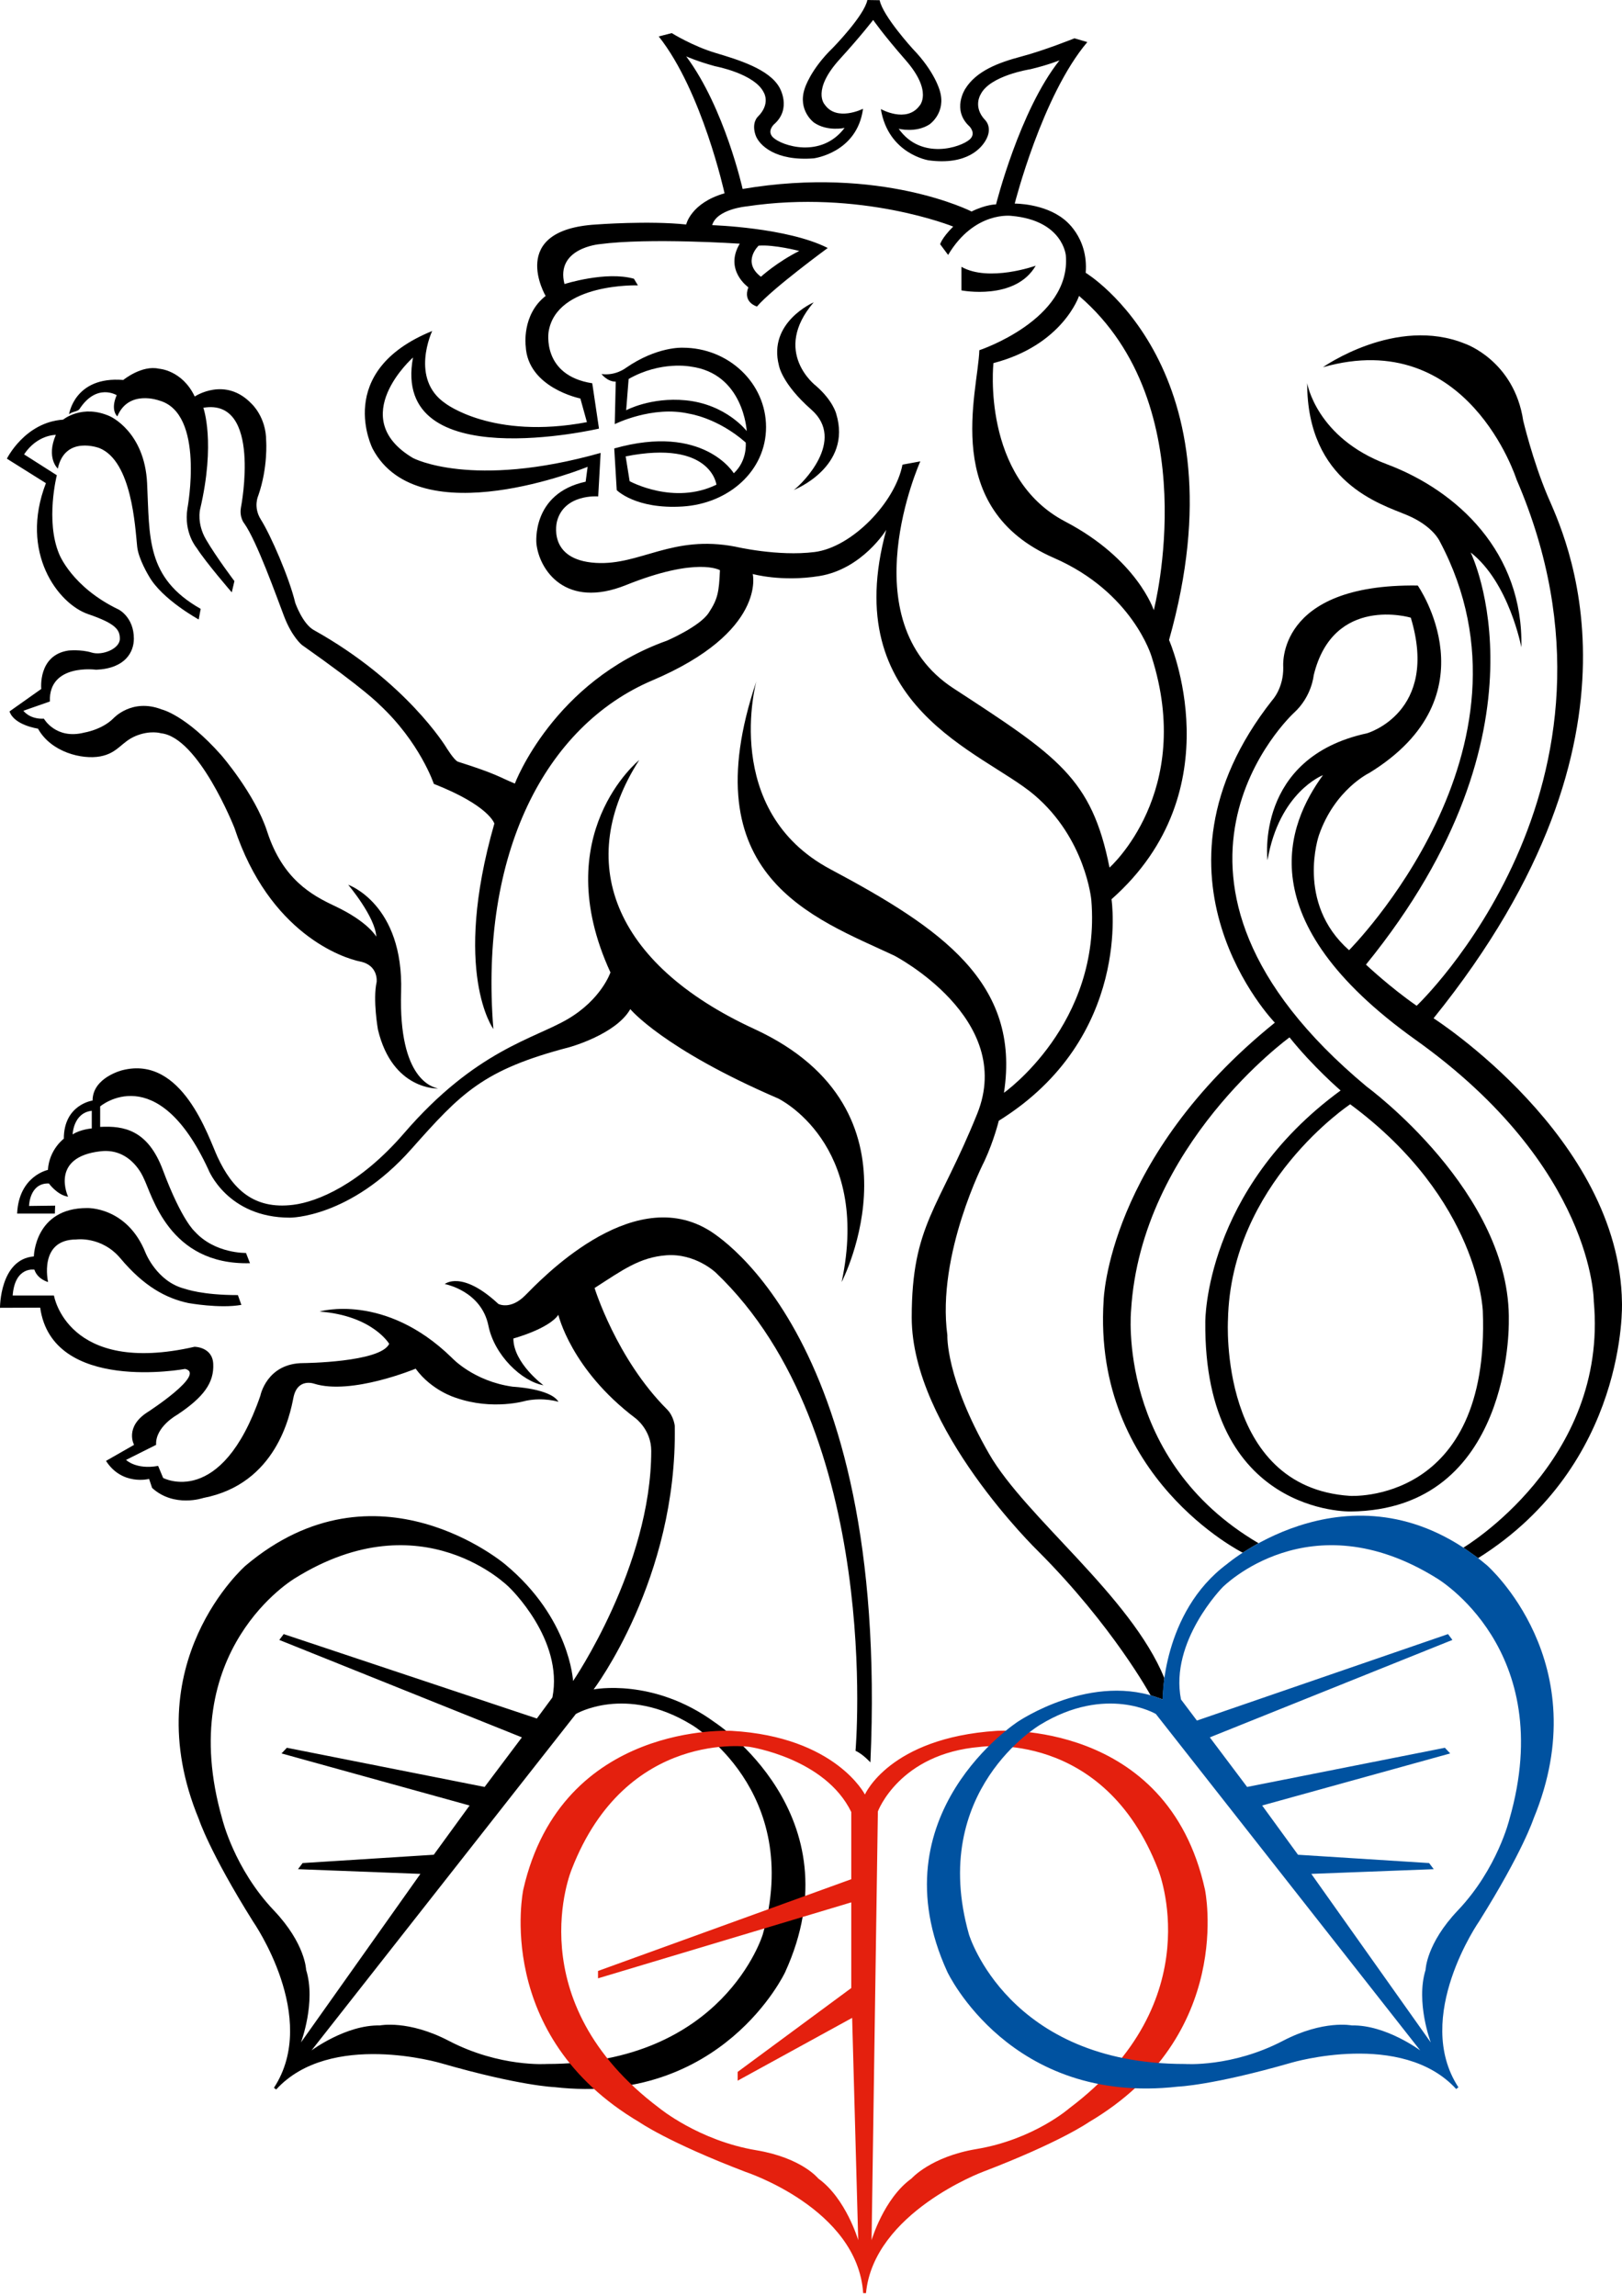
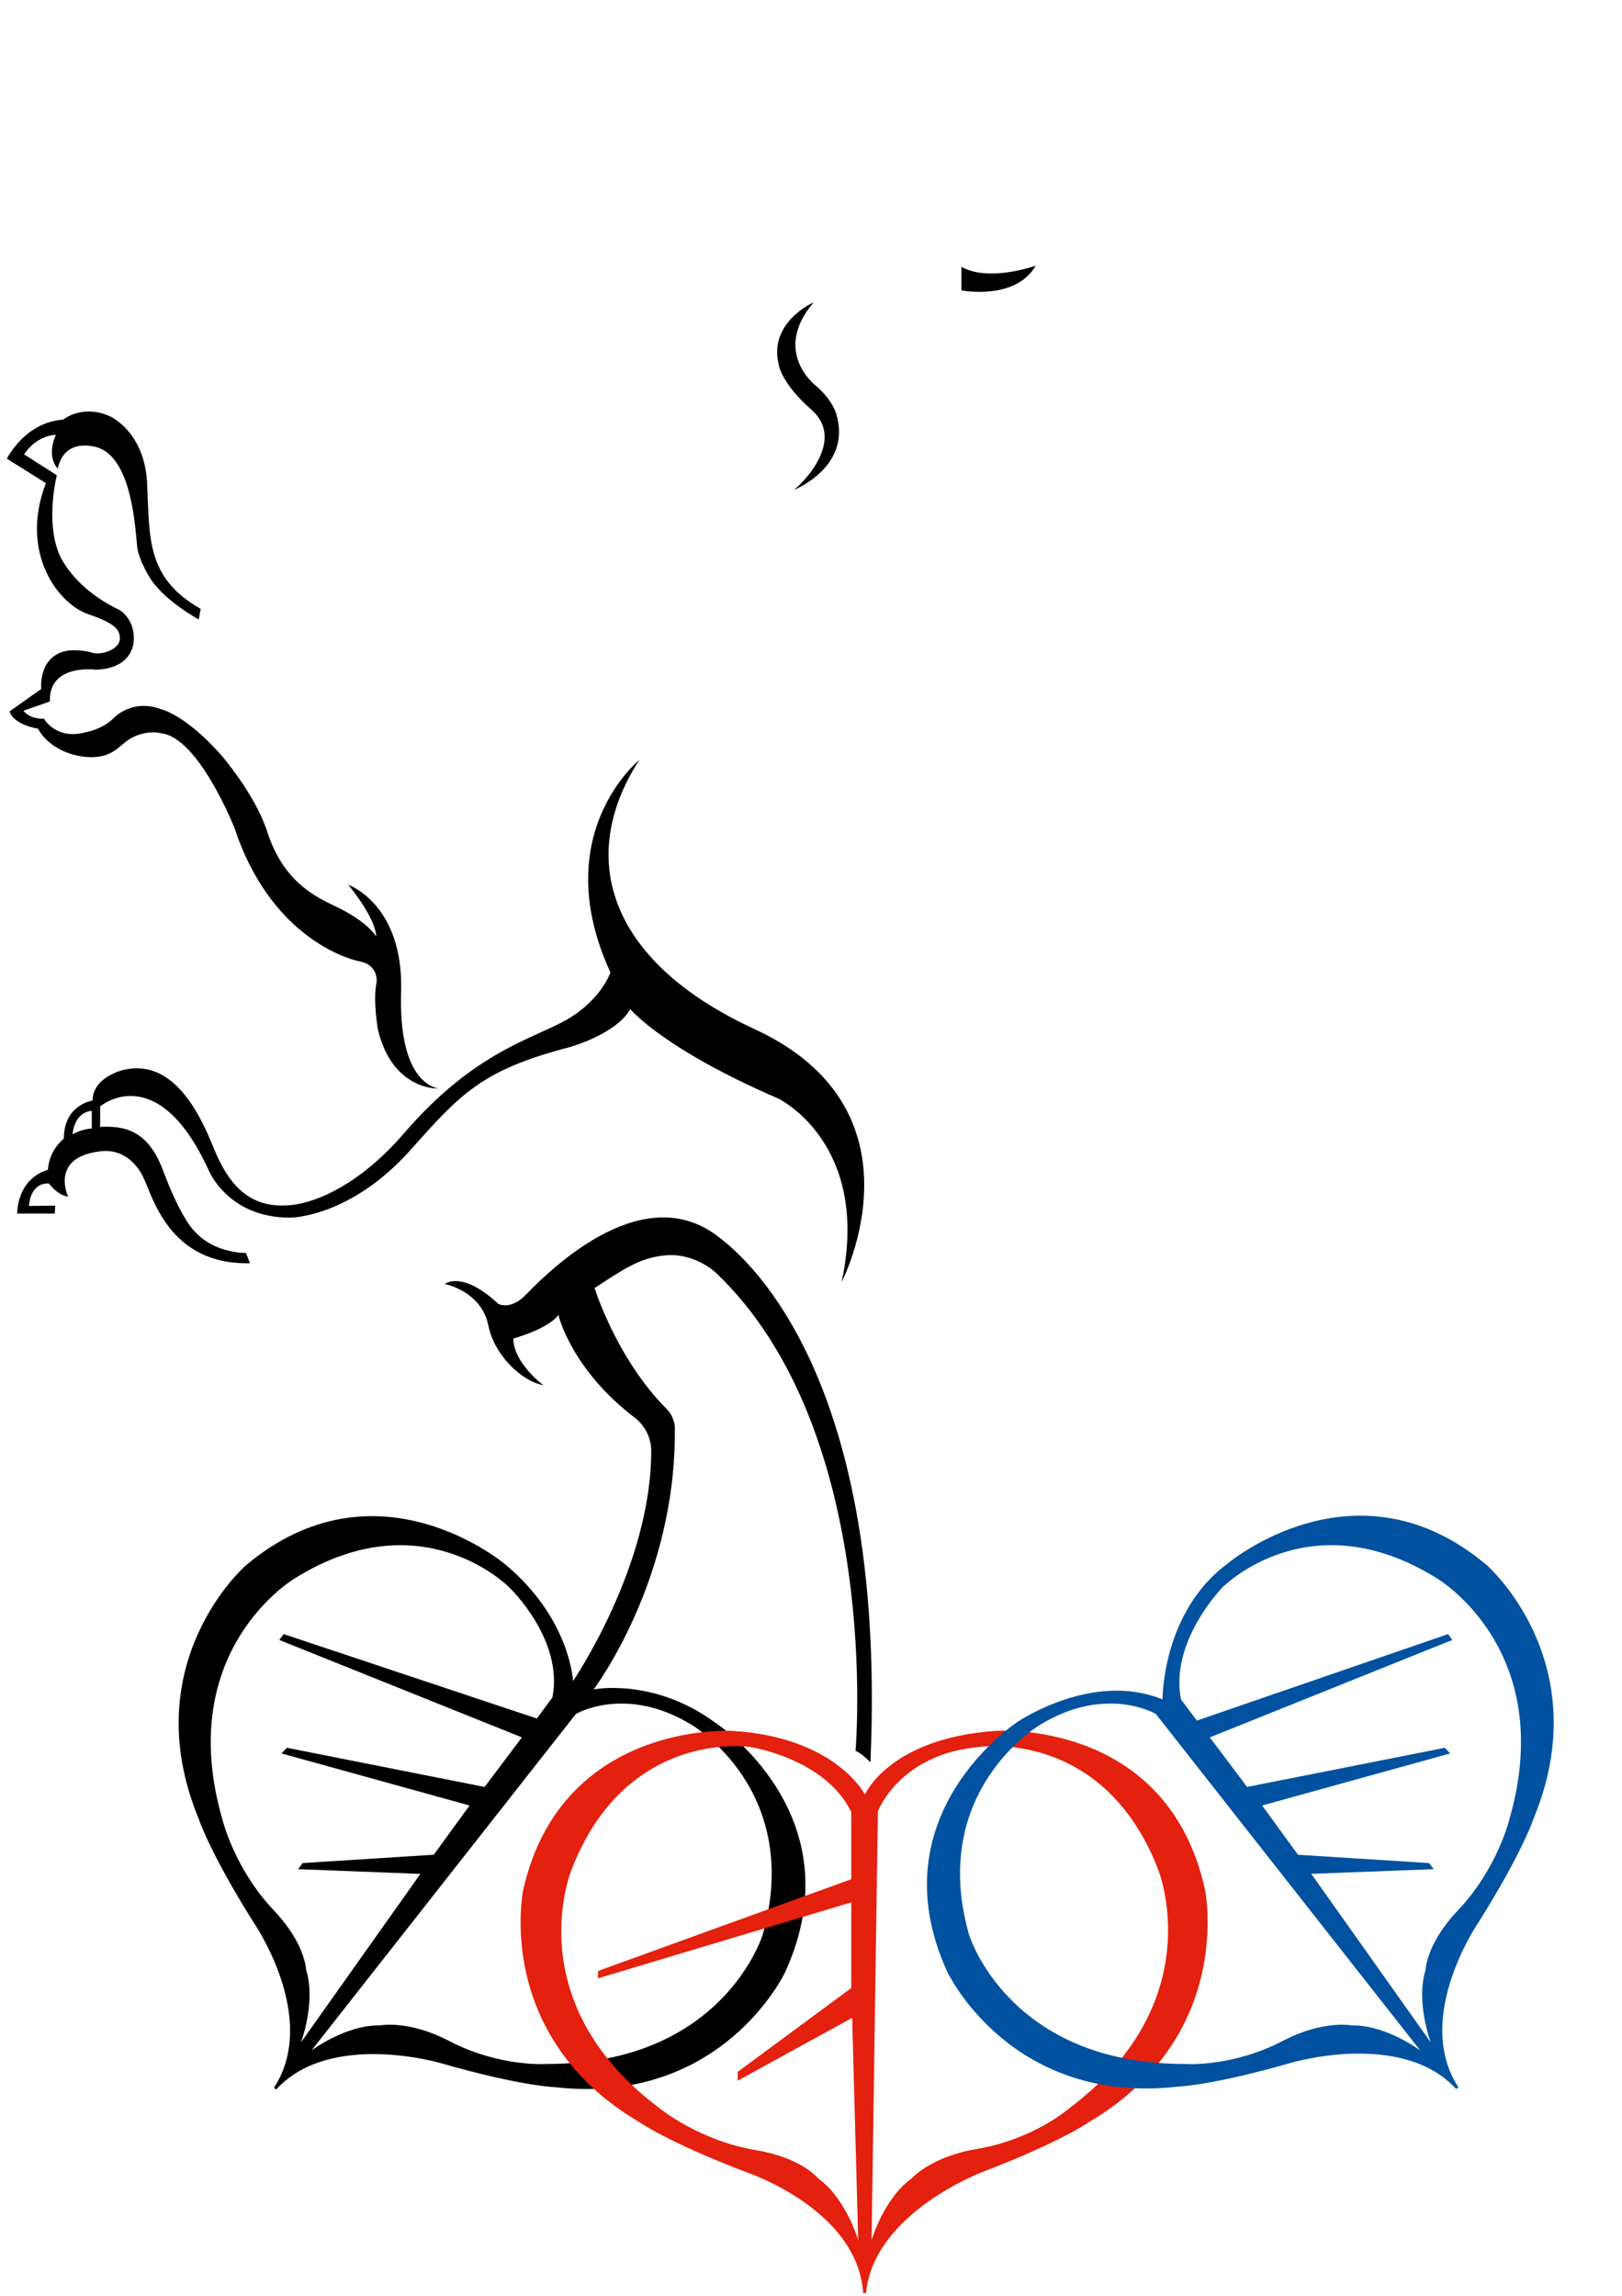
<svg xmlns="http://www.w3.org/2000/svg" width="200" height="283" viewBox="0 0 200 283" fill="none">
-   <path d="M182.838 161.65C183.736 185.501 166.442 184.404 166.442 184.404C150.215 183.331 151.413 162.724 151.413 162.724C151.754 145.883 166.487 136.129 166.487 136.129C182.437 147.931 182.838 161.65 182.838 161.65ZM199.996 160.594C199.724 140.205 176.764 125.528 176.764 125.528C205.282 90.215 192.681 65.544 190.81 61.1C188.98 56.757 187.82 51.859 187.82 51.859C186.698 44.45 180.663 42.379 180.663 42.379C172.13 38.901 163.124 45.27 163.124 45.27C180.993 40.181 186.995 59.105 186.995 59.105C203.305 96.89 174.68 123.987 174.68 123.987C171.376 121.697 168.429 118.913 168.429 118.913C192.077 89.826 181.338 68.103 181.338 68.103C186.089 71.818 187.589 79.793 187.589 79.793C187.861 68.103 179.706 60.493 171.008 57.229C162.31 53.968 161.18 47.237 161.18 47.237C161.18 59.47 170.193 62.123 173.454 63.483C176.716 64.841 177.533 66.745 177.533 66.745C191.125 92.296 166.345 117.134 166.345 117.134C159.731 111.301 162.629 102.966 162.629 102.966C164.581 97.321 168.833 95.288 168.833 95.288C184.328 85.773 174.815 72.181 174.815 72.181C157.254 71.938 158.231 82.24 158.231 82.24C158.279 84.841 156.873 86.319 156.873 86.319C139.746 108.063 157.193 126.071 157.193 126.071C136.532 142.744 136.081 160.323 136.081 160.323C134.687 182.148 153.231 191.409 153.231 191.409C154.271 190.739 155.188 190.242 155.188 190.242C137.624 179.945 139.466 161.554 139.466 161.554C140.692 141.139 159.005 127.883 159.005 127.883C161.903 131.507 165.302 134.431 165.302 134.431C148.492 146.731 148.619 162.95 148.619 162.95C148.403 186.78 166.525 186.328 166.525 186.328C186.462 186.148 186.041 162.95 186.041 162.95C186.394 147.036 168.52 133.954 168.52 133.954C137.53 108.129 159.533 87.89 159.533 87.89C161.756 85.872 161.98 83.268 161.98 83.268C164.383 73.275 173.957 76.143 173.957 76.143C177.49 87.834 168.561 90.395 168.561 90.395C154.698 93.385 156.287 106.045 156.287 106.045C157.741 97.603 163.124 95.56 163.124 95.56C158.776 101.54 153.827 113.405 174.543 128.18C196.574 143.893 196.521 160.414 196.521 160.414C198.331 180.166 180.442 190.785 180.442 190.785C181.736 191.686 182.257 192.082 182.257 192.082C200.742 180.483 199.996 160.594 199.996 160.594Z" fill="black" />
  <path d="M85.271 212.619C85.271 212.619 99.084 220.721 94.05 238.478C94.05 238.478 89.231 254.46 67.413 254.437C67.413 254.437 61.639 254.869 55.344 251.587C50.326 248.97 46.844 249.686 46.844 249.686C42.664 249.592 38.412 252.767 38.412 252.767L71.007 211.292C71.007 211.292 77.124 207.65 85.271 212.619ZM37.745 242.83C37.745 242.83 37.669 239.612 33.77 235.508C28.882 230.363 27.415 224.269 27.415 224.269C21.376 203.302 36.412 194.533 36.412 194.533C52.095 184.802 62.786 195.675 62.786 195.675C62.786 195.675 69.53 202.086 68.113 209.254L66.197 211.85L34.981 201.444L34.44 202.165L64.352 214.175L59.755 220.287L35.372 215.457L34.714 216.155L57.903 222.574L53.484 228.645L37.313 229.67L36.745 230.424L51.839 231.003L37.11 251.782C37.11 251.782 38.988 246.823 37.745 242.83V242.83ZM87.139 151.501C77.639 146.057 66.585 157.864 64.75 159.7C62.915 161.535 61.448 160.74 61.448 160.74C56.92 156.527 54.842 158.293 54.842 158.293C54.842 158.293 59.349 159.108 60.225 163.431C60.958 167.065 64.321 170.281 67.014 170.771C67.014 170.771 63.301 168.04 63.301 165.002C63.301 165.002 67.629 163.837 68.849 162.085C68.849 162.085 70.393 168.806 78.339 174.819C78.339 174.819 80.301 176.235 80.301 178.855C80.301 193.132 70.662 207.228 70.662 207.228C70.662 207.228 70.291 199.49 62.309 192.863C62.309 192.863 46.44 179.357 30.273 193.012C30.273 193.012 16.546 205 24.519 224.259C24.519 224.259 25.818 228.285 31.204 236.879C31.204 236.879 39.448 248.699 33.778 257.374L34.054 257.582C40.722 250.29 54.374 254.341 54.374 254.341C64.121 257.148 68.349 257.29 68.349 257.29C89.06 259.643 96.799 243.145 96.799 243.145C105.7 223.703 88.114 212.307 88.114 212.307C80.537 206.782 73.195 208.264 73.195 208.264C73.195 208.264 83.535 194.644 83.202 175.771C83.202 175.771 83.078 174.573 82.248 173.743C76.002 167.497 73.314 158.781 73.314 158.781C76.74 156.58 78.867 154.991 82.162 154.745C85.733 154.479 88.241 156.867 88.241 156.867C108.916 176.522 105.49 215.833 105.49 215.833C106.391 216.223 107.325 217.259 107.325 217.259C109.728 163.39 87.139 151.501 87.139 151.501Z" fill="black" />
-   <path d="M84.548 49.349C80.259 48.93 77.208 50.572 77.208 50.572L77.513 46.719C81.49 44.455 85.16 45.189 85.16 45.189C91.706 46.044 92.074 53.141 92.074 53.141C92.074 53.141 89.564 49.839 84.548 49.349ZM77.637 59.319L77.147 56.26C87.668 54.181 88.34 59.748 88.34 59.748C83.079 62.316 77.637 59.319 77.637 59.319V59.319ZM84.18 42.864C84.18 42.864 81.02 42.681 77.147 45.372C77.147 45.372 75.883 46.351 74.17 46.108C74.17 46.108 74.883 47.065 75.924 47.044L75.802 52.285C75.802 52.285 80.449 49.961 84.977 51.001C84.977 51.001 88.462 51.489 91.949 54.55C91.949 54.55 92.193 56.75 90.482 58.342C90.482 58.342 86.751 52.164 75.739 55.283L76.046 60.42C76.046 60.42 78.371 62.806 84.18 62.438C89.845 62.08 94.457 58.057 94.457 52.651C94.457 47.247 89.856 42.864 84.18 42.864" fill="black" />
  <path d="M19.933 87.456C19.933 87.456 22.869 88.108 27.273 93.083C27.273 93.083 31.443 97.878 32.941 102.505C34.857 108.416 38.466 110.365 41.261 111.68C45.42 113.637 46.398 115.472 46.398 115.472C46.276 113.025 42.933 109.068 42.933 109.068C42.933 109.068 49.784 111.434 49.459 122.282C49.131 133.13 53.372 134.026 54.025 134.19C54.025 134.19 48.398 134.434 46.603 126.931C46.603 126.931 45.951 123.261 46.441 121.058C46.441 121.058 46.705 118.997 44.4 118.53C42.278 118.099 33.227 115.104 28.905 102.055C28.905 102.055 24.501 90.883 19.852 90.393C19.852 90.393 18.547 89.984 16.753 90.718C14.958 91.454 14.549 92.84 12.349 93.248C10.146 93.654 6.313 92.758 4.681 89.822C4.681 89.822 1.745 89.413 1.174 87.7L5.09 84.928C5.09 84.928 4.643 80.768 8.433 80.197C8.435 80.197 9.981 80.035 11.288 80.441C12.618 80.857 14.778 79.974 14.778 78.748C14.778 77.677 14.349 76.892 10.879 75.712C7.171 74.448 2.356 68.126 5.661 59.562L0.849 56.544C0.849 56.544 3.049 52.059 7.78 51.732C7.78 51.732 10.146 49.775 13.572 51.326C13.572 51.326 17.829 53.199 18.138 59.562C18.463 66.25 17.976 71.225 24.745 75.057L24.501 76.365C24.501 76.365 20.014 73.918 18.384 71.062C18.384 71.062 17.077 68.943 16.915 67.392C16.659 64.938 16.263 56.872 12.265 55.24C12.265 55.24 8.026 53.608 7.128 57.768C7.128 57.768 5.661 56.463 6.884 53.608C6.884 53.608 4.6 53.567 2.968 56.014L7.006 58.585C7.006 58.585 5.58 64.212 7.29 68.288C7.29 68.288 8.841 72.367 14.631 75.141C14.631 75.141 16.506 76.078 16.506 78.73C16.506 80.347 15.491 82.4 11.859 82.563C11.859 82.563 5.988 81.745 6.148 86.476L2.887 87.619C2.887 87.619 3.623 88.68 5.415 88.598C5.415 88.598 6.884 91.207 10.389 90.311C10.389 90.311 12.575 89.964 13.981 88.558C13.981 88.558 16.26 86.03 19.933 87.456" fill="black" />
-   <path d="M9.396 152.798C9.396 152.798 12.526 152.351 14.861 155.135C17.744 158.572 20.46 160.044 23.221 160.633C23.221 160.633 27.097 161.338 29.762 160.859L29.333 159.653C24.901 159.653 22.952 158.914 22.714 158.854C19.333 157.965 17.947 154.442 17.947 154.442C15.658 148.724 10.724 148.922 10.724 148.922C4.279 148.922 4.175 154.886 4.175 154.886C-0.028 155.232 4.79922e-06 161.219 4.79922e-06 161.219L4.954 161.201C6.447 171.8 22.828 168.755 22.828 168.755C25.452 169.387 18.262 174.039 18.262 174.039C15.297 175.892 16.531 178.115 16.531 178.115L13.071 180.092C15.049 183.181 18.384 182.316 18.384 182.316L18.757 183.428C21.475 185.9 25.059 184.664 25.059 184.664C34.077 182.935 35.76 174.425 36.178 172.308C36.673 169.803 38.752 170.58 38.752 170.58C43.356 172.011 51.252 168.724 51.252 168.724C53.229 171.443 56.194 172.308 56.194 172.308C60.768 173.915 64.844 172.679 64.844 172.679C67.052 172.227 68.859 172.808 68.859 172.808C67.897 171.168 63.237 170.948 63.237 170.948C58.359 170.275 55.702 167.366 55.702 167.366C47.437 159.308 39.392 161.681 39.392 161.681C45.94 162.176 47.988 165.661 47.988 165.661C46.93 167.955 37.414 168.036 37.414 168.036C32.881 168.036 32.102 172.062 32.102 172.062C27.282 186.024 20.115 182.194 20.115 182.194L19.498 180.709C16.779 181.204 15.543 179.971 15.543 179.971L19.249 178.115C19.127 175.892 21.846 174.41 21.846 174.41C25.137 172.222 26.409 170.443 26.292 168.125C26.188 166.026 23.983 166.026 23.983 166.026C8.29 169.608 6.652 159.706 6.652 159.706H1.563C1.835 156.09 4.241 156.516 4.241 156.516C4.619 157.701 5.929 158.046 5.929 158.046C5.929 158.046 4.721 152.798 9.396 152.798" fill="black" />
  <path d="M11.316 139.11C11.316 139.11 9.927 139.212 8.955 139.846C8.955 139.846 9.031 137.189 11.316 136.932V139.11ZM93.01 126.848C75.388 118.731 70.867 106.051 78.819 93.695C78.819 93.695 67.441 102.871 75.271 119.876C75.271 119.876 74.169 123.181 70.012 125.625C65.852 128.074 58.654 129.46 49.824 139.696C44.382 146.006 39.141 148.151 36.159 148.524C31.265 149.136 28.648 146.559 26.816 142.61C25.691 140.186 22.478 130.041 15.082 131.932C15.082 131.932 11.415 132.826 11.415 135.671C11.415 135.671 7.869 136.153 7.869 140.376C7.869 140.376 6.069 141.694 5.907 144.222C5.907 144.222 2.318 144.955 2.112 149.605H6.762L6.803 148.625L3.582 148.666C3.582 148.666 3.622 145.811 6.029 145.892C6.029 145.892 7.051 147.321 8.397 147.524C8.397 147.524 6.067 142.625 12.427 141.92C16.206 141.498 17.694 145.196 17.694 145.196C18.762 147.275 20.773 155.978 30.823 155.722L30.331 154.458C30.331 154.458 26.488 154.562 24.004 151.803C24.004 151.803 22.412 150.463 20.077 144.222C18.234 139.295 15.28 138.76 12.351 138.92V136.392C12.351 136.392 19.344 130.437 25.684 144.161C25.684 144.161 27.996 150.108 35.752 150.108C35.752 150.108 43.161 150.163 50.702 141.673C56.849 134.755 59.52 131.879 70.215 129.092C70.215 129.092 75.949 127.521 77.718 124.402C77.718 124.402 81.756 129.298 95.947 135.412C95.947 135.412 107.447 140.917 103.777 158.047C103.777 158.047 114.787 136.882 93.01 126.848" fill="black" />
-   <path d="M93.541 30.285C95.416 30.122 98.556 30.937 98.556 30.937C95.784 32.323 93.825 34.117 93.825 34.117C91.419 32.282 93.541 30.285 93.541 30.285ZM136.808 106.951C134.615 95.923 130.445 93.248 117.559 84.849C104.673 76.448 113.48 56.874 113.48 56.874L111.28 57.28C110.381 61.93 105.056 67.471 100.439 68.052C95.904 68.623 90.685 67.394 90.685 67.394C82.87 65.884 78.931 69.722 73.474 69.392C67.401 69.026 68.68 64.27 68.68 64.27C69.578 60.844 73.761 61.196 73.761 61.196L74.061 55.833C58.157 60.318 50.926 56.465 50.926 56.465C42.545 51.491 50.926 44.069 50.926 44.069C48.174 58.831 73.858 52.836 73.858 52.836L73.028 47.249C66.751 46.27 67.647 40.889 67.647 40.889C68.626 34.853 78.655 35.178 78.655 35.178L78.167 34.363C74.7 33.384 69.604 35.016 69.604 35.016C68.462 30.571 73.926 30.102 73.926 30.102C80.043 29.287 91.216 30.041 91.216 30.041C89.259 33.303 92.277 35.422 92.277 35.422C91.543 37.3 93.338 37.787 93.338 37.787C95.213 35.587 102.064 30.571 102.064 30.571C97.086 28.044 87.815 27.757 87.815 27.757C88.381 25.769 92.043 25.445 92.043 25.445C106.153 23.323 117.533 27.932 117.533 27.932C116.092 29.373 115.927 30.11 115.927 30.11L116.907 31.427C120.171 25.962 124.737 26.614 124.737 26.614C131.1 27.186 131.425 31.508 131.425 31.508C132.077 39.419 120.757 43.173 120.757 43.173C120.592 48.394 115.929 62.671 129.955 68.78C139.676 73.014 141.993 80.933 141.993 80.933C147.339 97.636 136.808 106.951 136.808 106.951V106.951ZM84.614 6.952C84.614 6.952 86 7.574 88.188 8.167C88.188 8.167 93.122 9.084 94.203 11.457C94.203 11.457 95.025 12.82 93.442 14.391C93.442 14.391 92.635 15.117 93.165 16.663C93.584 17.873 95.599 19.891 100.333 19.52C100.333 19.52 105.688 18.853 106.416 13.409C106.416 13.409 103.155 15.059 101.673 12.866C101.673 12.866 100.059 11.122 103.561 7.277C106.224 4.355 107.665 2.459 107.665 2.459C107.665 2.459 108.848 4.188 111.663 7.406C115.087 11.32 113.368 13.053 113.368 13.053C111.747 15.218 108.612 13.444 108.612 13.444C109.521 18.995 114.503 19.764 114.503 19.764C119.275 20.404 121.11 18.213 121.663 17.069C122.366 15.619 121.462 14.789 121.462 14.789C119.929 13.168 120.917 11.635 120.917 11.635C122.072 9.297 127.036 8.538 127.036 8.538C129.239 8.015 130.645 7.437 130.645 7.437C125.716 13.627 122.815 25.201 122.815 25.201C122.815 25.201 121.62 25.178 119.8 26.074C119.8 26.074 108.67 20.389 91.569 23.295C91.569 23.295 89.343 13.297 84.614 6.952V6.952ZM133.052 36.478C148.816 50.011 142.267 75.217 142.267 75.217C142.267 75.217 140.237 68.945 131.346 64.295C120.968 58.869 122.495 44.762 122.495 44.762C131.051 42.539 133.052 36.478 133.052 36.478V36.478ZM144.148 78.895C153.57 45.496 133.871 33.63 133.871 33.63C134.229 29.178 131.176 27.023 131.176 27.023C128.729 25.064 125.12 25.097 125.12 25.097C125.12 25.097 128.496 11.767 134.072 5.188L132.486 4.723C132.486 4.723 128.77 6.221 125.922 6.972C123.077 7.726 120.361 8.761 119.008 10.975C119.008 10.975 117.33 13.543 119.533 15.574C119.533 15.574 120.396 16.427 119.587 17.173C118.503 18.17 113.582 19.792 110.81 15.873C110.81 15.873 112.917 16.427 114.612 15.335C114.612 15.335 116.711 13.893 115.874 11.162C115.874 11.162 115.275 8.84 112.564 6.041C112.564 6.041 108.848 1.977 108.467 0.025L106.95 0.002C106.566 1.941 102.706 5.883 102.706 5.883C99.906 8.594 99.231 10.899 99.231 10.899C98.31 13.599 100.361 15.107 100.361 15.107C102.02 16.254 104.142 15.767 104.142 15.767C101.246 19.594 96.371 17.967 95.317 16.937C94.531 16.168 95.424 15.343 95.424 15.343C97.691 13.381 96.097 10.761 96.097 10.761C94.815 8.505 91.041 7.368 88.218 6.523C85.398 5.68 82.827 4.081 82.827 4.081L81.226 4.495C86.586 11.249 89.34 23.828 89.34 23.828C85.183 25.023 84.609 27.675 84.609 27.675C79.959 27.186 73.517 27.675 73.517 27.675C62.469 28.328 67.279 36.483 67.279 36.483C64.302 38.808 64.822 42.671 64.822 42.671C65.068 47.821 71.561 49.125 71.561 49.125L72.37 52.041C60.708 54.242 54.903 49.717 54.903 49.717C50.497 46.699 53.291 40.805 53.291 40.805C41.057 45.782 45.951 55.323 45.951 55.323C51.659 66.09 72.457 57.547 72.457 57.547L72.213 59.382C65.484 60.833 66.144 67.021 66.144 67.021C66.489 70.242 69.713 75.126 77.188 72.126C85.98 68.595 88.772 70.293 88.772 70.293C88.655 73.019 88.502 73.849 87.386 75.549C86.266 77.252 82.243 78.976 82.243 78.976C68.238 83.961 63.484 96.593 63.484 96.593C61.502 95.781 61.365 95.451 56.471 93.9C56.017 93.758 55.004 92.106 55.004 92.106C55.004 92.106 50.111 84.032 38.692 77.671C37.309 76.9 36.408 74.326 36.408 74.326C35.674 71.227 33.374 65.963 32.166 64.049C31.189 62.501 31.841 61.113 31.841 61.113C33.065 57.608 32.819 54.346 32.819 54.346C32.819 51.409 31.024 49.777 31.024 49.777C27.763 46.351 24.011 48.881 24.011 48.881C22.461 45.617 19.608 45.455 19.608 45.455C17.486 44.965 15.202 46.841 15.202 46.841C9.169 46.351 8.514 51.082 8.514 51.082C8.856 50.717 9.575 50.772 9.806 50.419C11.925 47.181 14.387 48.717 14.387 48.717C13.572 50.592 14.468 51.328 14.468 51.328C15.856 47.983 19.608 49.369 19.608 49.369C25.316 50.919 23.113 62.663 23.113 62.663C22.626 65.681 24.255 67.557 24.255 67.557C25.397 69.351 28.578 73.022 28.578 73.022L28.905 71.636C28.905 71.636 26.687 68.709 25.397 66.499C24.255 64.539 24.664 62.826 24.664 62.826C26.621 54.508 25.072 50.267 25.072 50.267C32.331 49.044 29.72 62.501 29.72 62.501C29.476 63.806 30.128 64.539 30.128 64.539C31.677 66.742 34.042 73.389 35.022 75.958C35.999 78.527 37.225 79.506 37.225 79.506C45.052 85.011 46.766 86.847 46.766 86.847C51.781 91.494 53.494 96.634 53.494 96.634C60.347 99.324 60.956 101.527 60.956 101.527C55.697 119.878 60.834 126.852 60.834 126.852C59.103 105.256 67.19 89.504 80.452 83.869C94.561 77.874 92.815 70.76 92.815 70.76C92.815 70.76 96.345 71.765 101.013 71.014C106.33 70.159 109.282 65.316 109.282 65.316C103.287 87.215 121.148 92.595 127.508 97.979C133.871 103.362 134.564 110.941 134.564 110.941C135.831 126.233 123.792 134.713 123.792 134.713C125.881 121.142 116.026 114.423 102.391 107.154C88.858 99.941 93.261 83.996 93.261 83.996C85.144 108.096 100.35 113.149 110.259 117.799C110.259 117.799 125.227 125.545 120.498 137.292C115.767 149.036 112.419 150.992 112.419 162.417C112.419 176.107 127.985 191.201 127.985 191.201C137.222 200.438 141.869 208.986 141.869 208.986C143.049 209.354 143.349 209.496 143.349 209.496C143.488 207.483 143.569 206.862 143.569 206.862C139.409 196.707 126.478 187.079 121.957 179.219C116.566 169.848 116.813 164.599 116.813 164.599C115.467 154.589 121.391 143.122 121.391 143.122C122.577 140.563 123.153 138.162 123.153 138.162C139.656 127.903 137.054 110.855 137.054 110.855C152.303 97.382 144.148 78.895 144.148 78.895" fill="black" />
  <path d="M100.328 37.273C100.328 37.273 94.658 39.719 96.046 45.057C96.046 45.057 96.381 47.28 100.051 50.506C104.333 54.27 98.939 59.626 97.881 60.402C97.881 60.402 105.11 57.567 103.107 51.006C103.107 51.006 102.719 49.395 100.607 47.559C100.607 47.559 95.102 43.389 100.328 37.273" fill="black" />
  <path d="M118.547 32.893V35.797C118.547 35.797 125.184 37.102 127.709 32.754C127.709 32.754 121.958 34.822 118.547 32.893Z" fill="black" />
  <path d="M131.853 259.895C131.853 259.895 127.462 263.748 120.398 264.926C114.766 265.865 112.393 268.558 112.393 268.558C108.966 271.02 107.469 276.159 107.469 276.159L108.246 223.306C108.246 223.306 110.875 216.181 120.85 215.349C120.85 215.349 136.068 213.08 142.797 230.445C142.797 230.445 149.449 246.664 131.853 259.895V259.895ZM100.898 268.558C100.898 268.558 98.88 266.01 93.245 265.07C86.182 263.893 81.298 259.875 81.298 259.875C63.702 246.644 70.491 230.445 70.491 230.445C77.219 213.08 92.438 215.349 92.438 215.349C92.438 215.349 101.753 216.74 104.966 223.379V231.659L73.737 242.971V243.88L104.966 234.514V245.075L90.956 255.415V256.497L105.073 248.753L105.822 276.159C105.822 276.159 104.322 271.02 100.898 268.558V268.558ZM148.579 232.948C143.944 211.877 122.85 213.374 122.85 213.374C109.657 214.247 106.649 221.222 106.649 221.222C106.649 221.222 103.05 214.12 90.248 213.374C90.248 213.374 69.26 212.125 64.521 232.948C64.521 232.948 60.74 250.943 78.859 261.624C78.859 261.624 82.352 264.078 91.913 267.735C91.913 267.735 105.735 272.253 106.433 282.688H106.781C107.728 272.761 121.187 267.735 121.187 267.735C130.748 264.078 134.238 261.624 134.238 261.624C152.361 250.943 148.579 232.948 148.579 232.948" fill="#E4200E" />
  <path d="M186.117 224.269C186.117 224.269 184.65 230.361 179.759 235.508C175.86 239.609 175.782 242.83 175.782 242.83C174.541 246.82 176.421 251.782 176.421 251.782L161.69 231.003L176.787 230.424L176.216 229.67L160.048 228.645L155.629 222.574L178.815 216.155L178.16 215.457L153.774 220.287L149.177 214.175L179.089 202.162L178.548 201.444L147.583 212.104L145.621 209.5C144.203 202.33 150.746 195.675 150.746 195.675C150.746 195.675 161.436 184.801 177.117 194.532C177.117 194.532 192.153 203.302 186.117 224.269V224.269ZM166.688 249.686C166.688 249.686 163.203 248.97 158.185 251.587C151.891 254.869 146.119 254.437 146.119 254.437C124.299 254.46 119.479 238.477 119.479 238.477C114.448 220.721 128.258 212.619 128.258 212.619C136.405 207.649 142.522 211.292 142.522 211.292L175.117 252.764C175.117 252.764 170.865 249.592 166.688 249.686V249.686ZM183.335 192.951C167.167 179.299 151.299 192.804 151.299 192.804C143.269 198.774 143.347 209.497 143.347 209.497C134.702 205.964 125.497 212.248 125.497 212.248C125.497 212.248 107.91 223.645 116.809 243.084C116.809 243.084 124.547 259.584 145.258 257.229C145.258 257.229 149.487 257.089 159.233 254.282C159.233 254.282 172.886 250.231 179.553 257.523L179.83 257.315C174.16 248.64 182.406 236.82 182.406 236.82C187.79 228.223 189.092 224.2 189.092 224.2C197.061 204.941 183.335 192.951 183.335 192.951" fill="#0052A0" />
</svg>